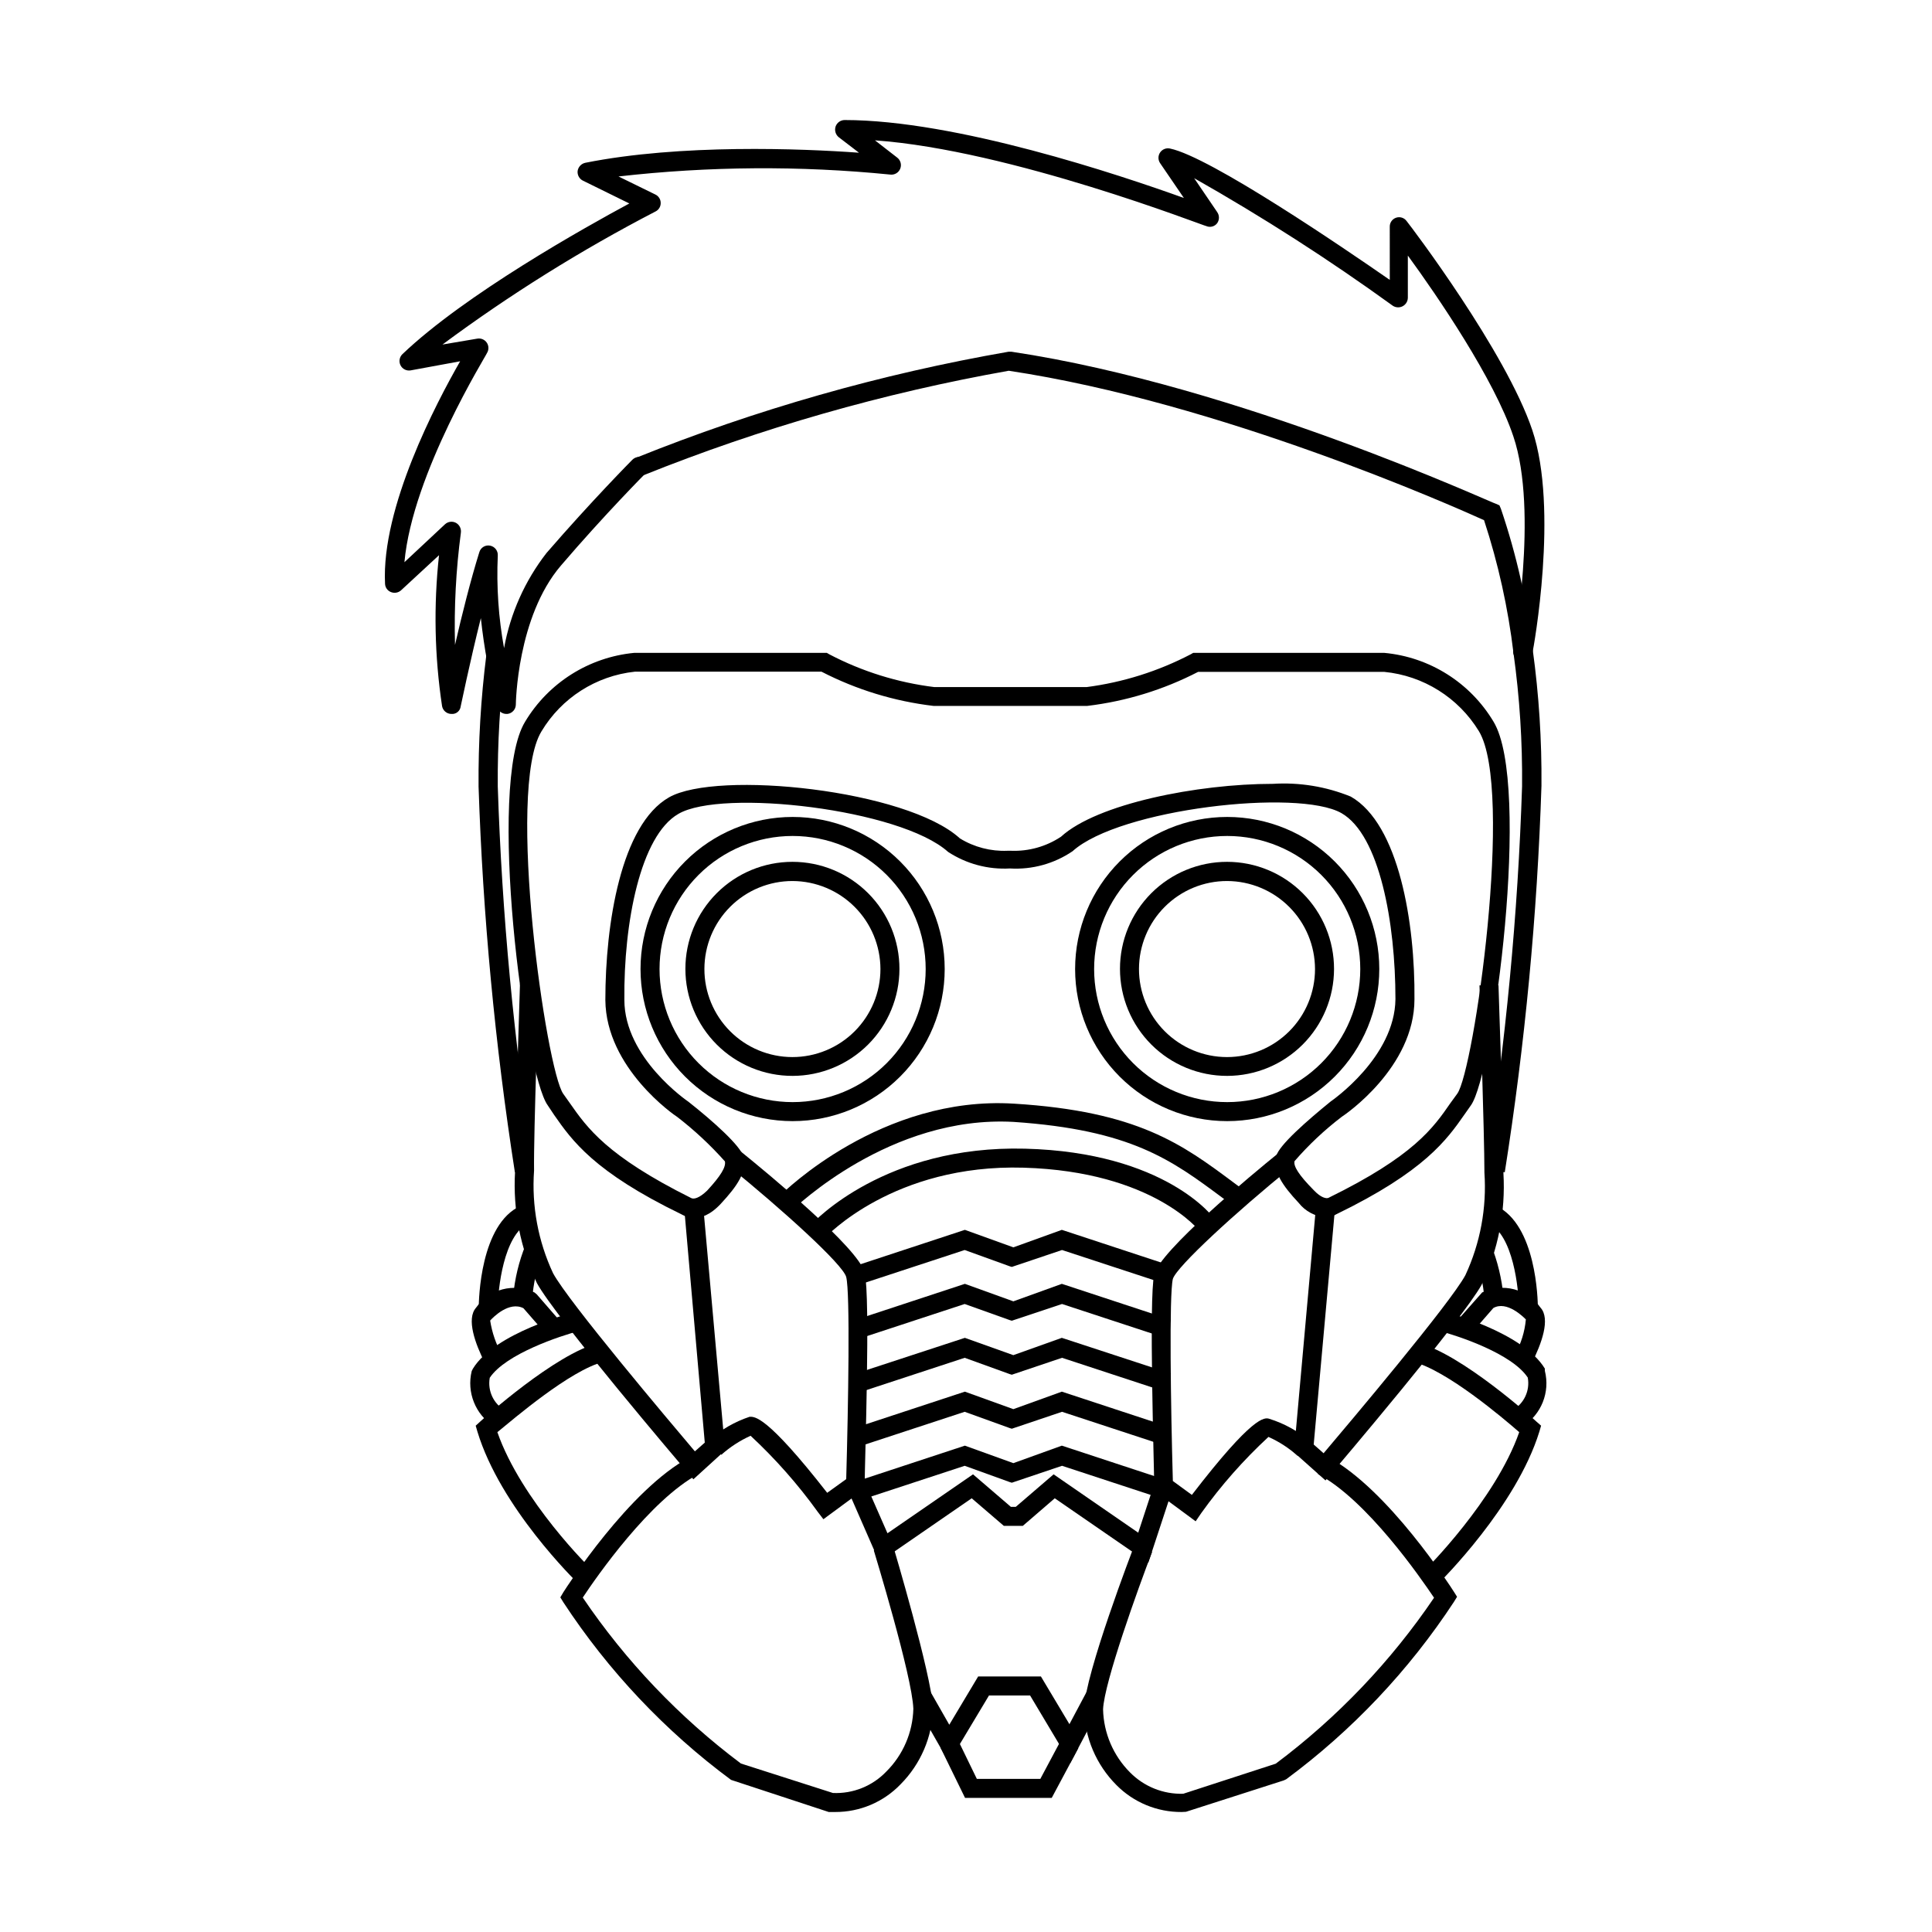
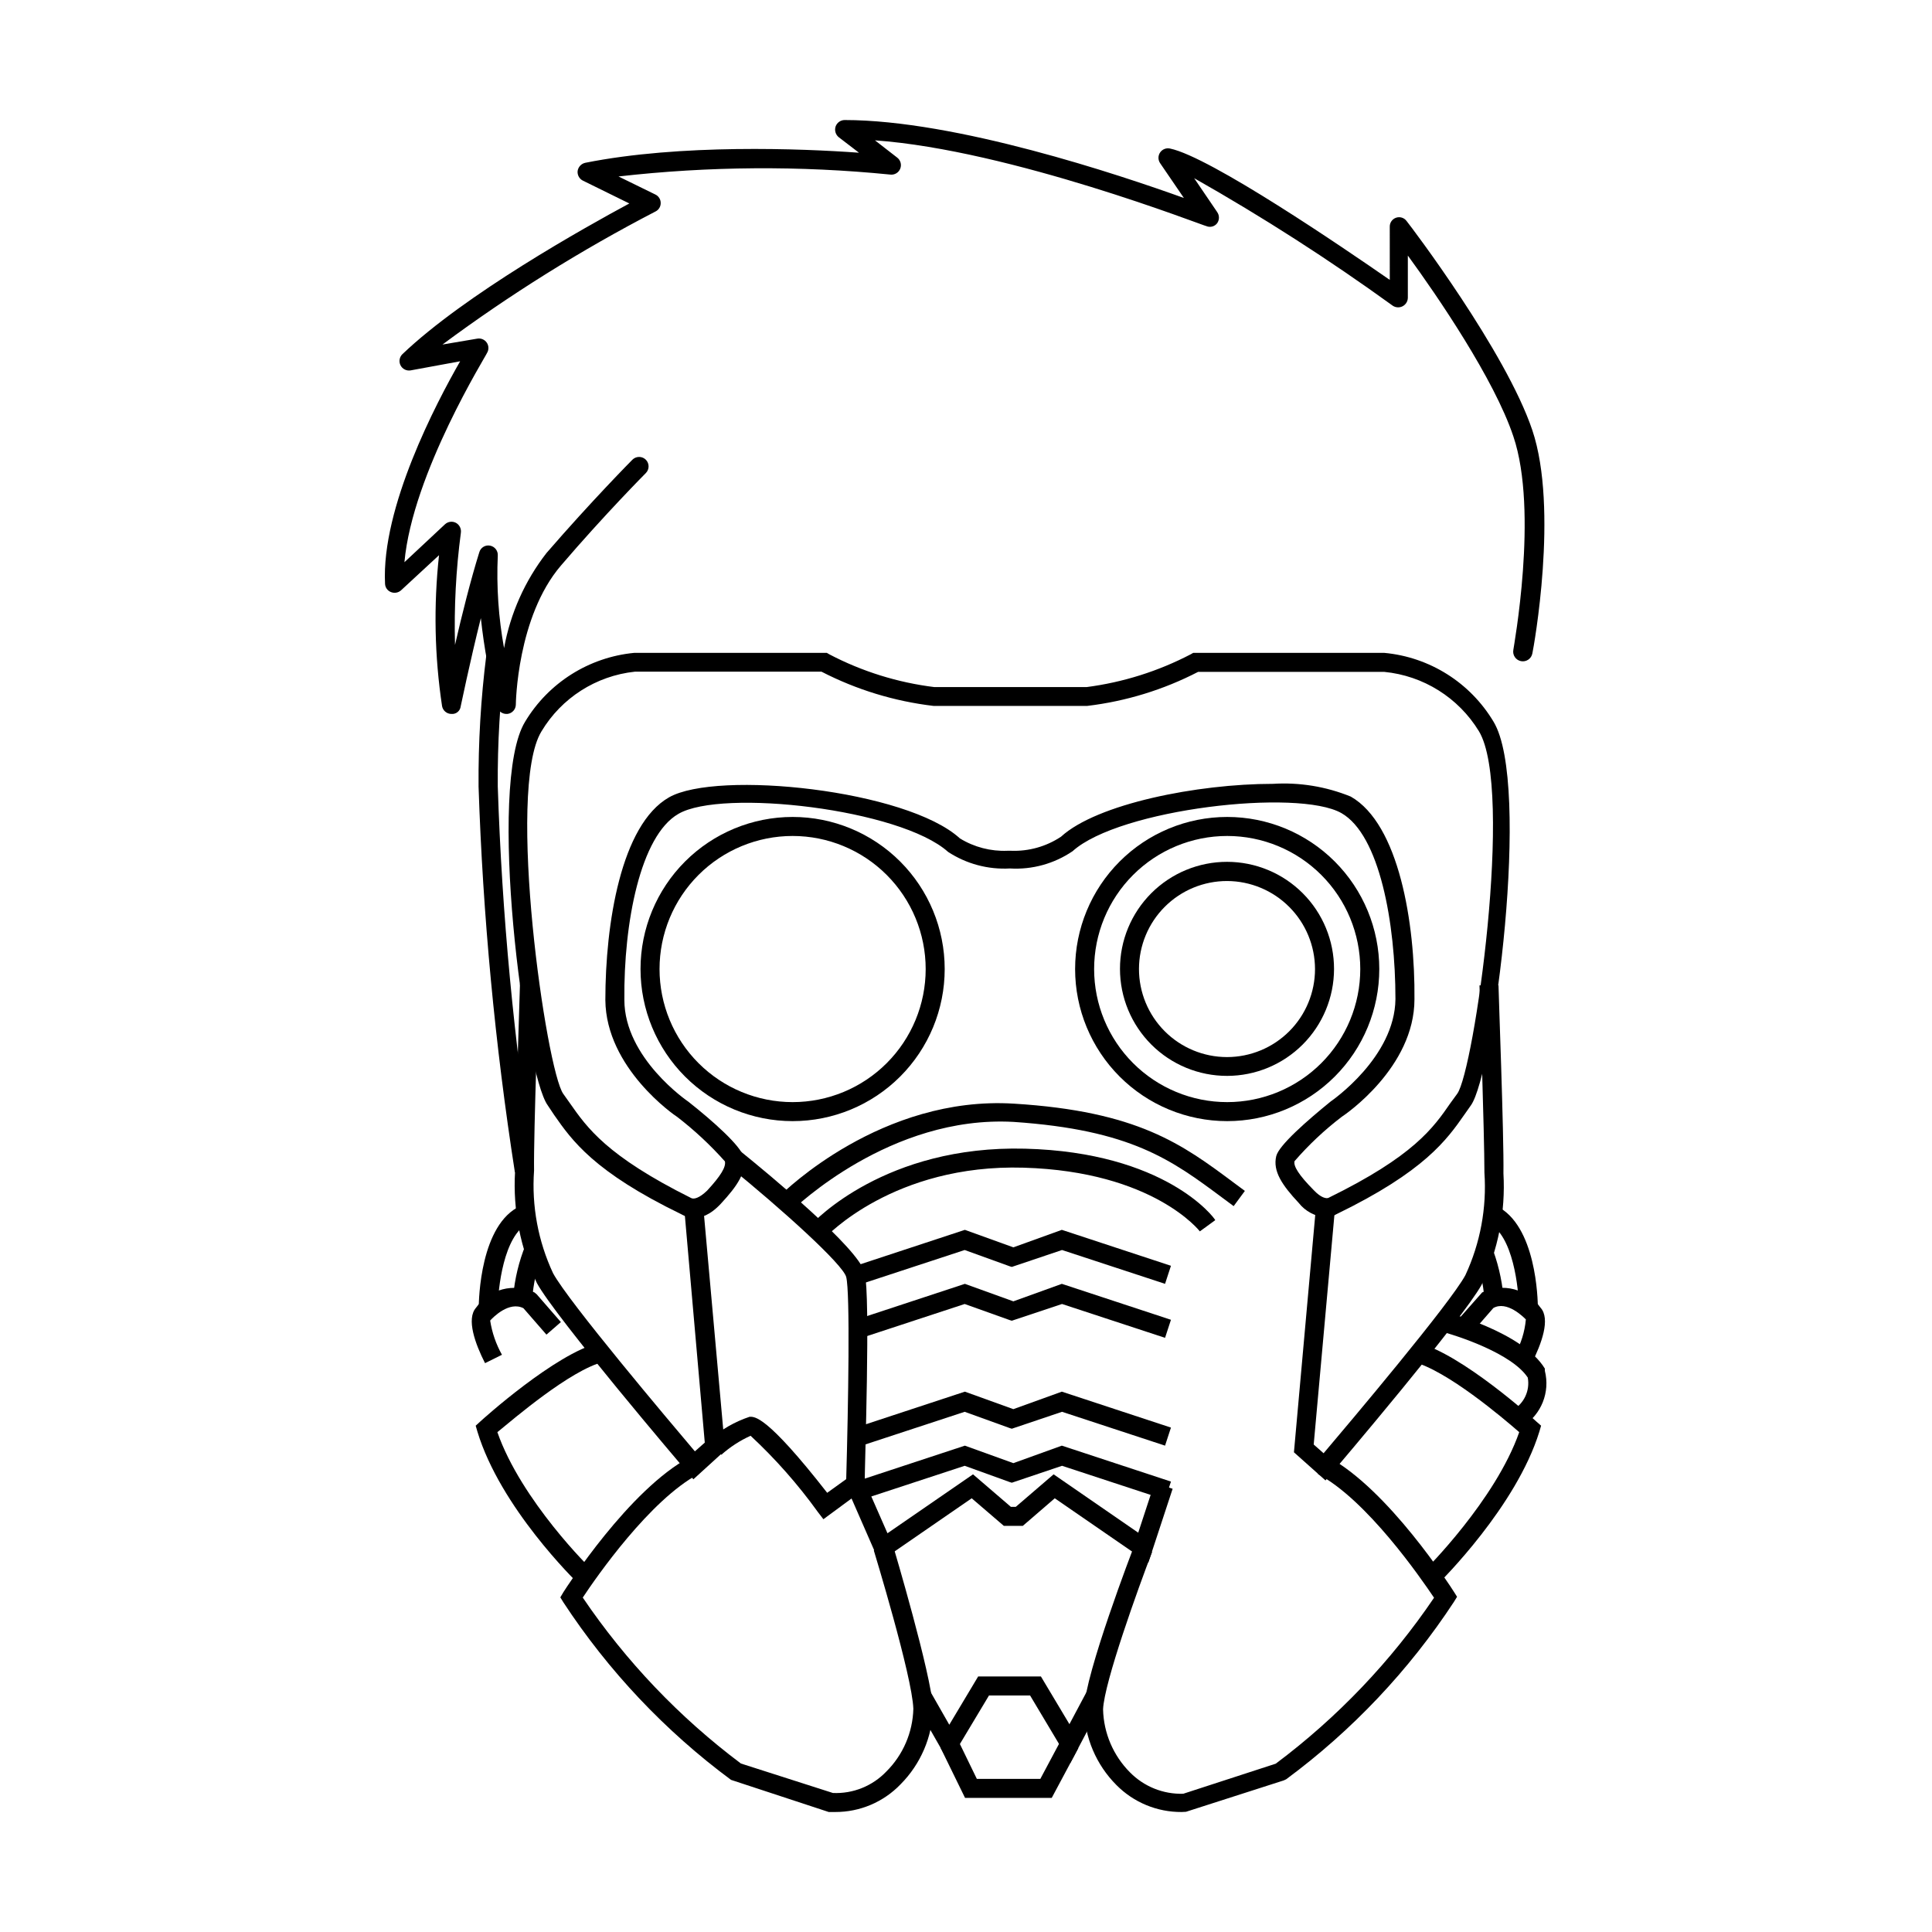
<svg xmlns="http://www.w3.org/2000/svg" fill="#000000" width="800px" height="800px" version="1.1" viewBox="144 144 512 512">
  <g>
    <path d="m495.37 466.6c-2.836-0.203-5.453-1.594-7.207-3.828-4.383-4.684-6.902-8.414-5.945-12.395 0.707-2.871 8.211-9.422 14.41-14.461 0.352-0.25 17.027-11.738 17.18-27.156 0-20.152-4.18-43.48-14.309-49.273-11.488-6.551-58.844-1.109-71.238 10.078v0.004c-4.883 3.324-10.73 4.938-16.625 4.582-5.785 0.324-11.523-1.211-16.375-4.383-12.645-11.387-60.004-16.828-71.488-10.074-10.078 5.793-14.508 28.918-14.309 49.273 0 15.469 16.828 26.902 16.977 27.004 6.398 5.039 13.906 11.738 14.609 14.609 0.906 3.981-1.613 7.656-5.996 12.395-5.742 6.195-10.078 2.973-10.48 2.82-23.176-11.234-29.02-19.598-33.703-26.301l-1.711-2.566c-6.144-8.414-16.223-85.043-5.996-101.67v-0.004c6.199-10.324 16.934-17.094 28.918-18.238h51.039l0.605 0.352-0.004 0.004c8.703 4.566 18.16 7.519 27.914 8.715h40.305c9.66-1.254 19.023-4.203 27.656-8.715l0.605-0.352 50.633-0.004c12.016 1.105 22.777 7.883 28.969 18.238 10.078 16.625 0 93.305-5.996 101.67l-1.664 2.367c-4.684 6.699-10.531 15.113-34.109 26.551l0.004 0.004c-0.812 0.473-1.73 0.734-2.668 0.754zm-14.055-114.87h-0.004c7.051-0.445 14.113 0.707 20.656 3.375 12.746 7.254 17.078 33.453 16.879 53.707 0 18.086-18.438 30.633-19.246 31.137v-0.004c-4.574 3.492-8.777 7.441-12.543 11.789-0.301 1.309 1.109 3.629 5.039 7.609 2.016 2.168 3.426 2.316 3.93 2.117 22.621-11.082 27.809-18.539 32.395-25.191l1.762-2.418c4.434-6.047 15.113-80.609 5.742-96.078-5.43-8.891-14.723-14.711-25.09-15.719h-49.324c-9.168 4.742-19.117 7.797-29.371 9.02h-40.758c-10.355-1.223-20.406-4.293-29.672-9.07h-49.477c-10.273 1.098-19.434 6.957-24.738 15.82-9.473 15.469 1.309 89.98 5.793 96.078l1.715 2.418c4.586 6.551 9.773 14.008 32.195 25.191 0.707 0.352 2.117 0 4.18-1.965 3.68-3.981 5.039-6.297 4.734-7.758l0.004-0.004c-3.84-4.312-8.074-8.262-12.648-11.789-0.605-0.352-18.895-12.898-19.043-30.984 0-20.152 4.133-46.453 16.879-53.707 12.746-7.254 62.977-2.016 77.082 10.883 3.781 2.32 8.164 3.461 12.594 3.277h0.957c4.699 0.18 9.336-1.125 13.25-3.731 9.523-8.715 36.176-14.004 56.125-14.004z" />
    <path d="m327.75 536.03-1.664-1.965c-1.41-1.664-34.863-40.961-39.801-50.027-4.387-9.195-6.383-19.352-5.793-29.523 0-10.078 1.258-48.266 1.309-49.879h5.039c0 0.402-1.461 39.551-1.309 49.625h-0.004c-0.656 9.332 1.078 18.68 5.039 27.156 4.082 7.559 30.633 38.996 37.586 47.207l2.621-2.316-5.445-62.07 5.039-0.453 5.793 64.59z" />
    <path d="m495.27 536.33-8.363-7.457 5.793-64.535 5.039 0.453-5.594 62.02 2.621 2.316c6.953-8.211 33.504-39.648 37.586-47.207h-0.004c3.945-8.48 5.68-17.824 5.039-27.156 0-10.078-1.309-49.223-1.309-49.625h5.039c0 1.613 1.461 39.648 1.309 49.828 0.586 10.172-1.406 20.328-5.793 29.523-5.039 9.117-38.391 48.367-39.801 50.027z" />
    <path d="m362.21 546.61-1.512-1.965h0.004c-5.25-7.285-11.207-14.035-17.785-20.152-2.828 1.277-5.445 2.977-7.758 5.039l-3.223-3.879h-0.004c3.121-2.769 6.773-4.879 10.73-6.195 1.309 0 4.383-0.555 20.555 20.152l5.039-3.629c0.555-19.75 1.059-49.422 0-53.555-0.805-3.273-16.879-17.836-31.234-29.473l3.125-3.93c7.356 5.945 31.438 25.797 33 32.242 1.562 6.449 0 50.984 0 56.074v1.211z" />
-     <path d="m460.86 547.16-10.984-8.109v-1.211c0-5.039-1.461-49.879 0-56.074s25.695-26.348 33-32.242l3.176 3.93c-14.359 11.637-30.23 26.199-31.234 29.473-1.008 4.133-0.555 33.805 0 53.555l5.039 3.68c16.172-21.008 19.246-20.605 20.555-20.152h-0.004c3.945 1.227 7.598 3.25 10.73 5.941l-3.223 3.879v0.004c-2.312-2.07-4.93-3.769-7.758-5.039-6.598 6.098-12.555 12.848-17.785 20.152z" />
    <path d="m362.67 471.99-3.727-3.426c0.805-0.855 19.648-21.109 56.73-20.152 37.082 0.957 50.078 18.188 50.383 18.941l-4.082 2.973s-12.242-15.871-46.703-16.879c-34.465-1.004-52.402 18.344-52.602 18.543z" />
    <path d="m354.2 464.44-3.527-3.527c1.059-1.109 27.004-26.602 62.02-24.434 32.848 2.016 44.637 10.781 58.289 20.957l2.922 2.168-2.973 4.031-2.922-2.168c-13.551-10.078-24.234-18.035-55.418-20.152-32.746-1.816-57.938 22.871-58.391 23.125z" />
    <path d="m448.31 558.14-24.785-17.078-8.465 7.305h-5.039l-8.512-7.305-24.488 16.875-8.613-19.699 4.586-2.012 6.195 14.105 22.672-15.617 10.023 8.613h1.312l10.023-8.613 22.422 15.465 4.332-13.199 4.785 1.562z" />
    <path d="m365.34 624.2h-1.715l-25.895-8.516c-17.469-12.941-32.512-28.875-44.434-47.055l-0.805-1.309 0.805-1.359c0.707-1.109 17.383-27.258 33.555-35.82l2.367 4.434c-13 6.902-27.207 27.406-30.781 32.797l-0.004-0.004c11.434 16.887 25.602 31.75 41.918 43.984l24.383 7.809c5.32 0.234 10.484-1.84 14.16-5.695 4.434-4.414 6.992-10.367 7.152-16.625-0.301-8.664-10.379-41.613-10.48-41.969l5.039-1.461c0.402 1.359 10.078 33.906 10.68 43.277v0.004c-0.199 7.566-3.281 14.777-8.613 20.152-4.527 4.719-10.789 7.379-17.332 7.356z" />
    <path d="m297.27 563.69c-0.855-0.855-20.656-20.152-26.754-40.305l-0.453-1.562 1.16-1.059c0.805-0.754 19.852-17.938 31.488-20.906l1.211 5.039c-8.867 2.266-23.781 15.113-28.113 18.641 6.297 18.086 24.789 36.375 25.191 36.527z" />
-     <path d="m274.85 521.97c-4.863-3.125-7.211-8.992-5.844-14.613l0.301-0.605c5.793-9.574 26.25-14.812 27.105-15.113l1.211 5.039c-5.039 1.309-19.598 6.098-23.832 12.445-0.621 3.461 1.016 6.938 4.082 8.664z" />
    <path d="m272.54 505.25c-2.57-5.039-5.039-11.738-2.367-14.711v-0.004c3.484-4.93 10.016-6.633 15.465-4.027l0.605 0.504 6.398 7.356-3.828 3.324-6.098-7.004c-3.777-1.914-8.012 2.367-8.816 3.273v0.004c0.492 3.184 1.551 6.254 3.125 9.066z" />
    <path d="m285.03 488.16-5.039-0.605 0.004 0.004c0.414-4.672 1.516-9.258 3.273-13.605l4.231 2.672c-1.305 3.727-2.133 7.602-2.469 11.535z" />
    <path d="m275.91 490.68h-5.039c0-2.266 0.402-22.27 11.082-27.105l2.066 4.586c-6.598 3.223-8.059 17.48-8.109 22.52z" />
    <path d="m457.13 624.2c-6.488 0.039-12.719-2.539-17.277-7.156-5.348-5.363-8.414-12.582-8.566-20.152 0.301-9.473 12.848-42.066 13.352-43.43l4.684 1.812c-3.527 9.168-12.746 34.66-13 41.766l0.004 0.004c0.16 6.246 2.699 12.191 7.102 16.625 3.719 3.793 8.852 5.859 14.156 5.691l24.484-7.961 0.004 0.004c16.336-12.227 30.52-27.09 41.965-43.984-3.629-5.391-17.785-25.895-30.781-32.797l2.469-4.637c16.172 8.566 32.848 34.711 33.555 35.82l0.855 1.359-0.805 1.309v0.004c-11.934 18.188-26.996 34.121-44.488 47.055l-0.656 0.301-25.895 8.312z" />
    <path d="m525.2 563.69-3.527-3.629s18.641-18.488 24.938-36.527c-4.332-3.777-19.195-16.375-28.113-18.641l1.258-5.039c11.637 2.973 30.633 20.152 31.438 20.906l1.211 1.059-0.453 1.562c-6.144 19.902-25.996 39.449-26.75 40.309z" />
    <path d="m547.56 521.97-2.769-4.231v-0.004c3.078-1.715 4.723-5.199 4.082-8.664-4.18-6.348-18.539-11.133-23.832-12.445l1.258-5.039c0.855 0 21.262 5.441 27.105 15.113v0.605h0.004c1.422 5.637-0.934 11.551-5.848 14.664z" />
    <path d="m549.93 505.25-4.484-2.266v-0.004c1.637-2.859 2.633-6.039 2.922-9.32-0.656-0.656-5.039-5.039-8.613-3.023l-6.144 7.055-3.777-3.324 6.953-7.859h-0.008c5.449-2.629 11.996-0.922 15.469 4.027 2.719 2.973 0.25 9.625-2.316 14.715z" />
    <path d="m537.39 488.16c-0.324-3.938-1.172-7.82-2.519-11.535l4.281-2.672h0.004c1.73 4.356 2.836 8.938 3.273 13.605z" />
    <path d="m546.51 490.68c0-5.039-1.512-19.547-8.113-22.52l2.117-4.586c10.629 5.039 11.035 24.836 11.035 27.105z" />
    <path d="m427.66 611.2-10.68-17.887h-10.883l-10.629 17.734-9.371-16.422 4.383-2.469 5.09 8.918 7.656-12.797h16.625l7.559 12.645 4.586-8.617 4.434 2.32z" />
    <path d="m422.72 620.46h-22.973l-6.5-13.301 4.535-2.215 5.09 10.477h16.828l5.641-10.578 4.434 2.418z" />
    <path d="m452.75 484.23-27.305-8.965-13.301 4.481-0.504-0.148-11.992-4.332-27.305 8.965-1.562-4.785 28.918-9.523 12.848 4.637 12.848-4.637 28.918 9.523z" />
    <path d="m452.75 498.54-27.305-8.969-13.301 4.434-0.504-0.148-11.992-4.285-27.305 8.969-1.562-4.785 28.918-9.523 12.848 4.637 12.848-4.637 28.918 9.523z" />
-     <path d="m372.34 512.8-1.562-4.785 28.918-9.473 12.848 4.586 12.848-4.586 28.918 9.473-1.562 4.785-27.305-8.969-13.301 4.484-0.504-0.148-11.992-4.336z" />
    <path d="m452.75 527.11-27.305-8.969-13.301 4.484-0.504-0.152-11.992-4.332-27.305 8.969-1.562-4.785 28.918-9.523 12.848 4.637 12.848-4.637 28.918 9.523z" />
    <path d="m452.75 541.42-27.305-8.969-13.301 4.484-0.504-0.152-11.992-4.332-27.305 8.969-1.562-4.785 28.918-9.523 12.848 4.637 12.848-4.637 28.918 9.523z" />
    <path d="m354.05 441.11c-10.688 0-20.941-4.246-28.5-11.805-7.559-7.559-11.805-17.812-11.805-28.5 0-10.691 4.246-20.941 11.805-28.5 7.559-7.559 17.812-11.805 28.5-11.805 10.691 0 20.941 4.246 28.5 11.805 7.559 7.559 11.805 17.809 11.805 28.5 0 10.688-4.246 20.941-11.805 28.5-7.559 7.559-17.809 11.805-28.5 11.805zm0-75.57c-9.352 0-18.324 3.715-24.938 10.328-6.613 6.613-10.328 15.586-10.328 24.938 0 9.352 3.715 18.324 10.328 24.938 6.613 6.613 15.586 10.328 24.938 10.328 9.355 0 18.324-3.715 24.938-10.328 6.613-6.613 10.328-15.586 10.328-24.938 0-9.352-3.715-18.324-10.328-24.938-6.613-6.613-15.582-10.328-24.938-10.328z" />
-     <path d="m354.05 429.12c-7.527 0.016-14.754-2.965-20.082-8.281-5.332-5.32-8.328-12.535-8.332-20.066-0.004-7.527 2.984-14.75 8.309-20.07 5.32-5.324 12.543-8.312 20.07-8.309 7.531 0.004 14.75 3 20.066 8.332 5.316 5.328 8.297 12.555 8.281 20.082-0.012 7.504-3 14.699-8.305 20.008-5.309 5.305-12.504 8.293-20.008 8.305zm0-51.641c-6.188-0.012-12.129 2.434-16.516 6.805-4.383 4.367-6.852 10.301-6.859 16.488-0.012 6.191 2.441 12.129 6.812 16.512 4.371 4.383 10.305 6.844 16.496 6.852 6.188 0.004 12.125-2.453 16.504-6.828 4.379-4.375 6.84-10.312 6.84-16.5-0.016-6.176-2.469-12.09-6.828-16.461-4.363-4.371-10.273-6.84-16.449-6.867z" />
    <path d="m469.22 441.11c-10.691 0-20.941-4.246-28.5-11.805-7.559-7.559-11.805-17.812-11.805-28.5 0-10.691 4.246-20.941 11.805-28.5 7.559-7.559 17.809-11.805 28.5-11.805 10.688 0 20.941 4.246 28.5 11.805 7.559 7.559 11.805 17.809 11.805 28.5 0 10.688-4.246 20.941-11.805 28.5-7.559 7.559-17.812 11.805-28.5 11.805zm0-75.57c-9.355 0-18.324 3.715-24.938 10.328-6.613 6.613-10.328 15.586-10.328 24.938 0 9.352 3.715 18.324 10.328 24.938 6.613 6.613 15.582 10.328 24.938 10.328 9.352 0 18.324-3.715 24.938-10.328 6.613-6.613 10.328-15.586 10.328-24.938 0-9.352-3.715-18.324-10.328-24.938-6.613-6.613-15.586-10.328-24.938-10.328z" />
    <path d="m469.22 429.12c-7.527 0.016-14.754-2.965-20.086-8.281-5.328-5.32-8.324-12.535-8.328-20.066-0.008-7.527 2.984-14.75 8.305-20.07 5.324-5.324 12.547-8.312 20.074-8.309 7.531 0.004 14.746 3 20.066 8.332 5.316 5.328 8.297 12.555 8.281 20.082-0.012 7.504-3 14.699-8.309 20.008-5.305 5.305-12.5 8.293-20.004 8.305zm0-51.641c-6.191-0.012-12.133 2.434-16.516 6.805-4.383 4.367-6.852 10.301-6.863 16.488-0.008 6.191 2.445 12.129 6.816 16.512s10.305 6.844 16.496 6.852c6.188 0.004 12.125-2.453 16.504-6.828s6.836-10.312 6.836-16.5c-0.012-6.176-2.465-12.09-6.828-16.461-4.359-4.371-10.273-6.84-16.445-6.867z" />
    <path d="m280.45 454.66c-5.273-33.848-8.488-67.984-9.625-102.22-0.09-11.668 0.602-23.332 2.066-34.914l5.039 0.605c-1.422 11.363-2.098 22.809-2.016 34.258 1.105 33.988 4.301 67.875 9.574 101.47z" />
-     <path d="m542.78 454.66-5.039-0.805c5.301-33.59 8.516-67.477 9.625-101.47 0.113-11.793-0.645-23.582-2.269-35.266-1.434-11.984-4.047-23.797-7.809-35.266-8.363-3.777-69.98-31.188-125.95-39.598l0.004-0.004c-33.199 5.887-65.703 15.188-96.984 27.762l-1.812-4.684c31.82-12.809 64.898-22.234 98.695-28.113h0.855c60.457 9.07 127.71 40.305 128.37 40.305l0.906 0.402 0.402 0.957c4.106 12.098 6.926 24.594 8.414 37.281 1.645 11.953 2.418 24.008 2.316 36.074-1.121 34.309-4.367 68.516-9.723 102.42z" />
    <path d="m278.18 333.2c-1.133-0.008-2.121-0.77-2.418-1.867-2.027-7.723-3.477-15.586-4.332-23.527-2.973 11.891-5.289 23.227-5.34 23.375v0.004c-0.133 1.234-1.234 2.133-2.469 2.016-1.211-0.008-2.25-0.875-2.469-2.066-1.996-13.246-2.266-26.691-0.805-40.004l-10.078 9.32c-0.73 0.648-1.766 0.82-2.668 0.453-0.918-0.359-1.531-1.23-1.562-2.215-1.008-20.152 13.551-47.863 19.902-58.945l-13.148 2.418h-0.004c-1.082 0.172-2.152-0.375-2.648-1.352-0.492-0.977-0.297-2.164 0.48-2.934 16.625-15.871 48.465-33.656 60.156-39.953l-12.293-6.047v0.004c-0.961-0.477-1.523-1.504-1.41-2.57 0.16-1.066 0.961-1.93 2.016-2.164 25.191-5.039 57.383-3.777 72.547-2.672l-5.391-4.133c-0.82-0.688-1.137-1.805-0.805-2.82 0.355-1.008 1.297-1.691 2.367-1.711 29.523 0 72.699 14.461 89.93 20.656l-6.297-9.223c-0.582-0.852-0.582-1.973-0.008-2.828 0.578-0.855 1.621-1.27 2.629-1.051 10.68 2.215 46.199 26.449 58.242 34.812l-0.004-14.055c-0.039-1.09 0.645-2.078 1.68-2.426 1.035-0.352 2.176 0.023 2.805 0.914 1.109 1.359 26.301 34.562 33.301 55.418 7.004 20.859 0.352 57.586 0 59.148-0.262 1.391-1.605 2.305-2.996 2.039-1.391-0.262-2.305-1.605-2.039-2.996 0-0.352 6.75-36.676 0-56.578-5.039-15.113-20.152-37.23-27.961-47.914v11.234l-0.004 0.004c-0.027 0.93-0.559 1.77-1.383 2.199-0.824 0.426-1.816 0.375-2.594-0.133-16.91-12.238-34.488-23.523-52.648-33.809l6.098 8.969h-0.004c0.633 0.891 0.633 2.082 0 2.973-0.672 0.879-1.852 1.191-2.871 0.754-0.555 0-51.793-20.152-87.812-22.723l5.844 4.535c0.93 0.68 1.285 1.902 0.855 2.973-0.426 1.07-1.527 1.715-2.668 1.562-23.949-2.387-48.086-2.219-71.996 0.504l9.773 4.785c0.855 0.41 1.406 1.27 1.41 2.219 0.023 0.957-0.504 1.84-1.359 2.266-19.734 10.234-38.621 22.027-56.477 35.27l9.219-1.562c0.984-0.176 1.977 0.246 2.535 1.074 0.555 0.832 0.57 1.91 0.035 2.754 0 0.352-19.75 31.84-21.867 55.418l10.781-10.078v0.004c0.789-0.711 1.938-0.852 2.875-0.355 0.918 0.508 1.438 1.527 1.309 2.57-1.309 9.871-1.828 19.824-1.562 29.777 1.812-7.91 4.18-17.332 6.449-24.586 0.367-1.23 1.613-1.977 2.871-1.715 1.25 0.25 2.117 1.398 2.016 2.672-0.367 8.199 0.191 16.41 1.664 24.484 1.656-9.18 5.512-17.824 11.234-25.191 11.891-13.754 22.672-24.637 22.773-24.738l-0.004 0.004c0.477-0.48 1.117-0.746 1.789-0.746 0.672 0 1.316 0.266 1.789 0.746 0.961 0.977 0.961 2.547 0 3.523 0 0-10.883 10.934-22.52 24.535-11.637 13.602-11.941 36.625-11.941 36.828v0.004c-0.016 1.262-0.961 2.316-2.215 2.469z" />
  </g>
</svg>